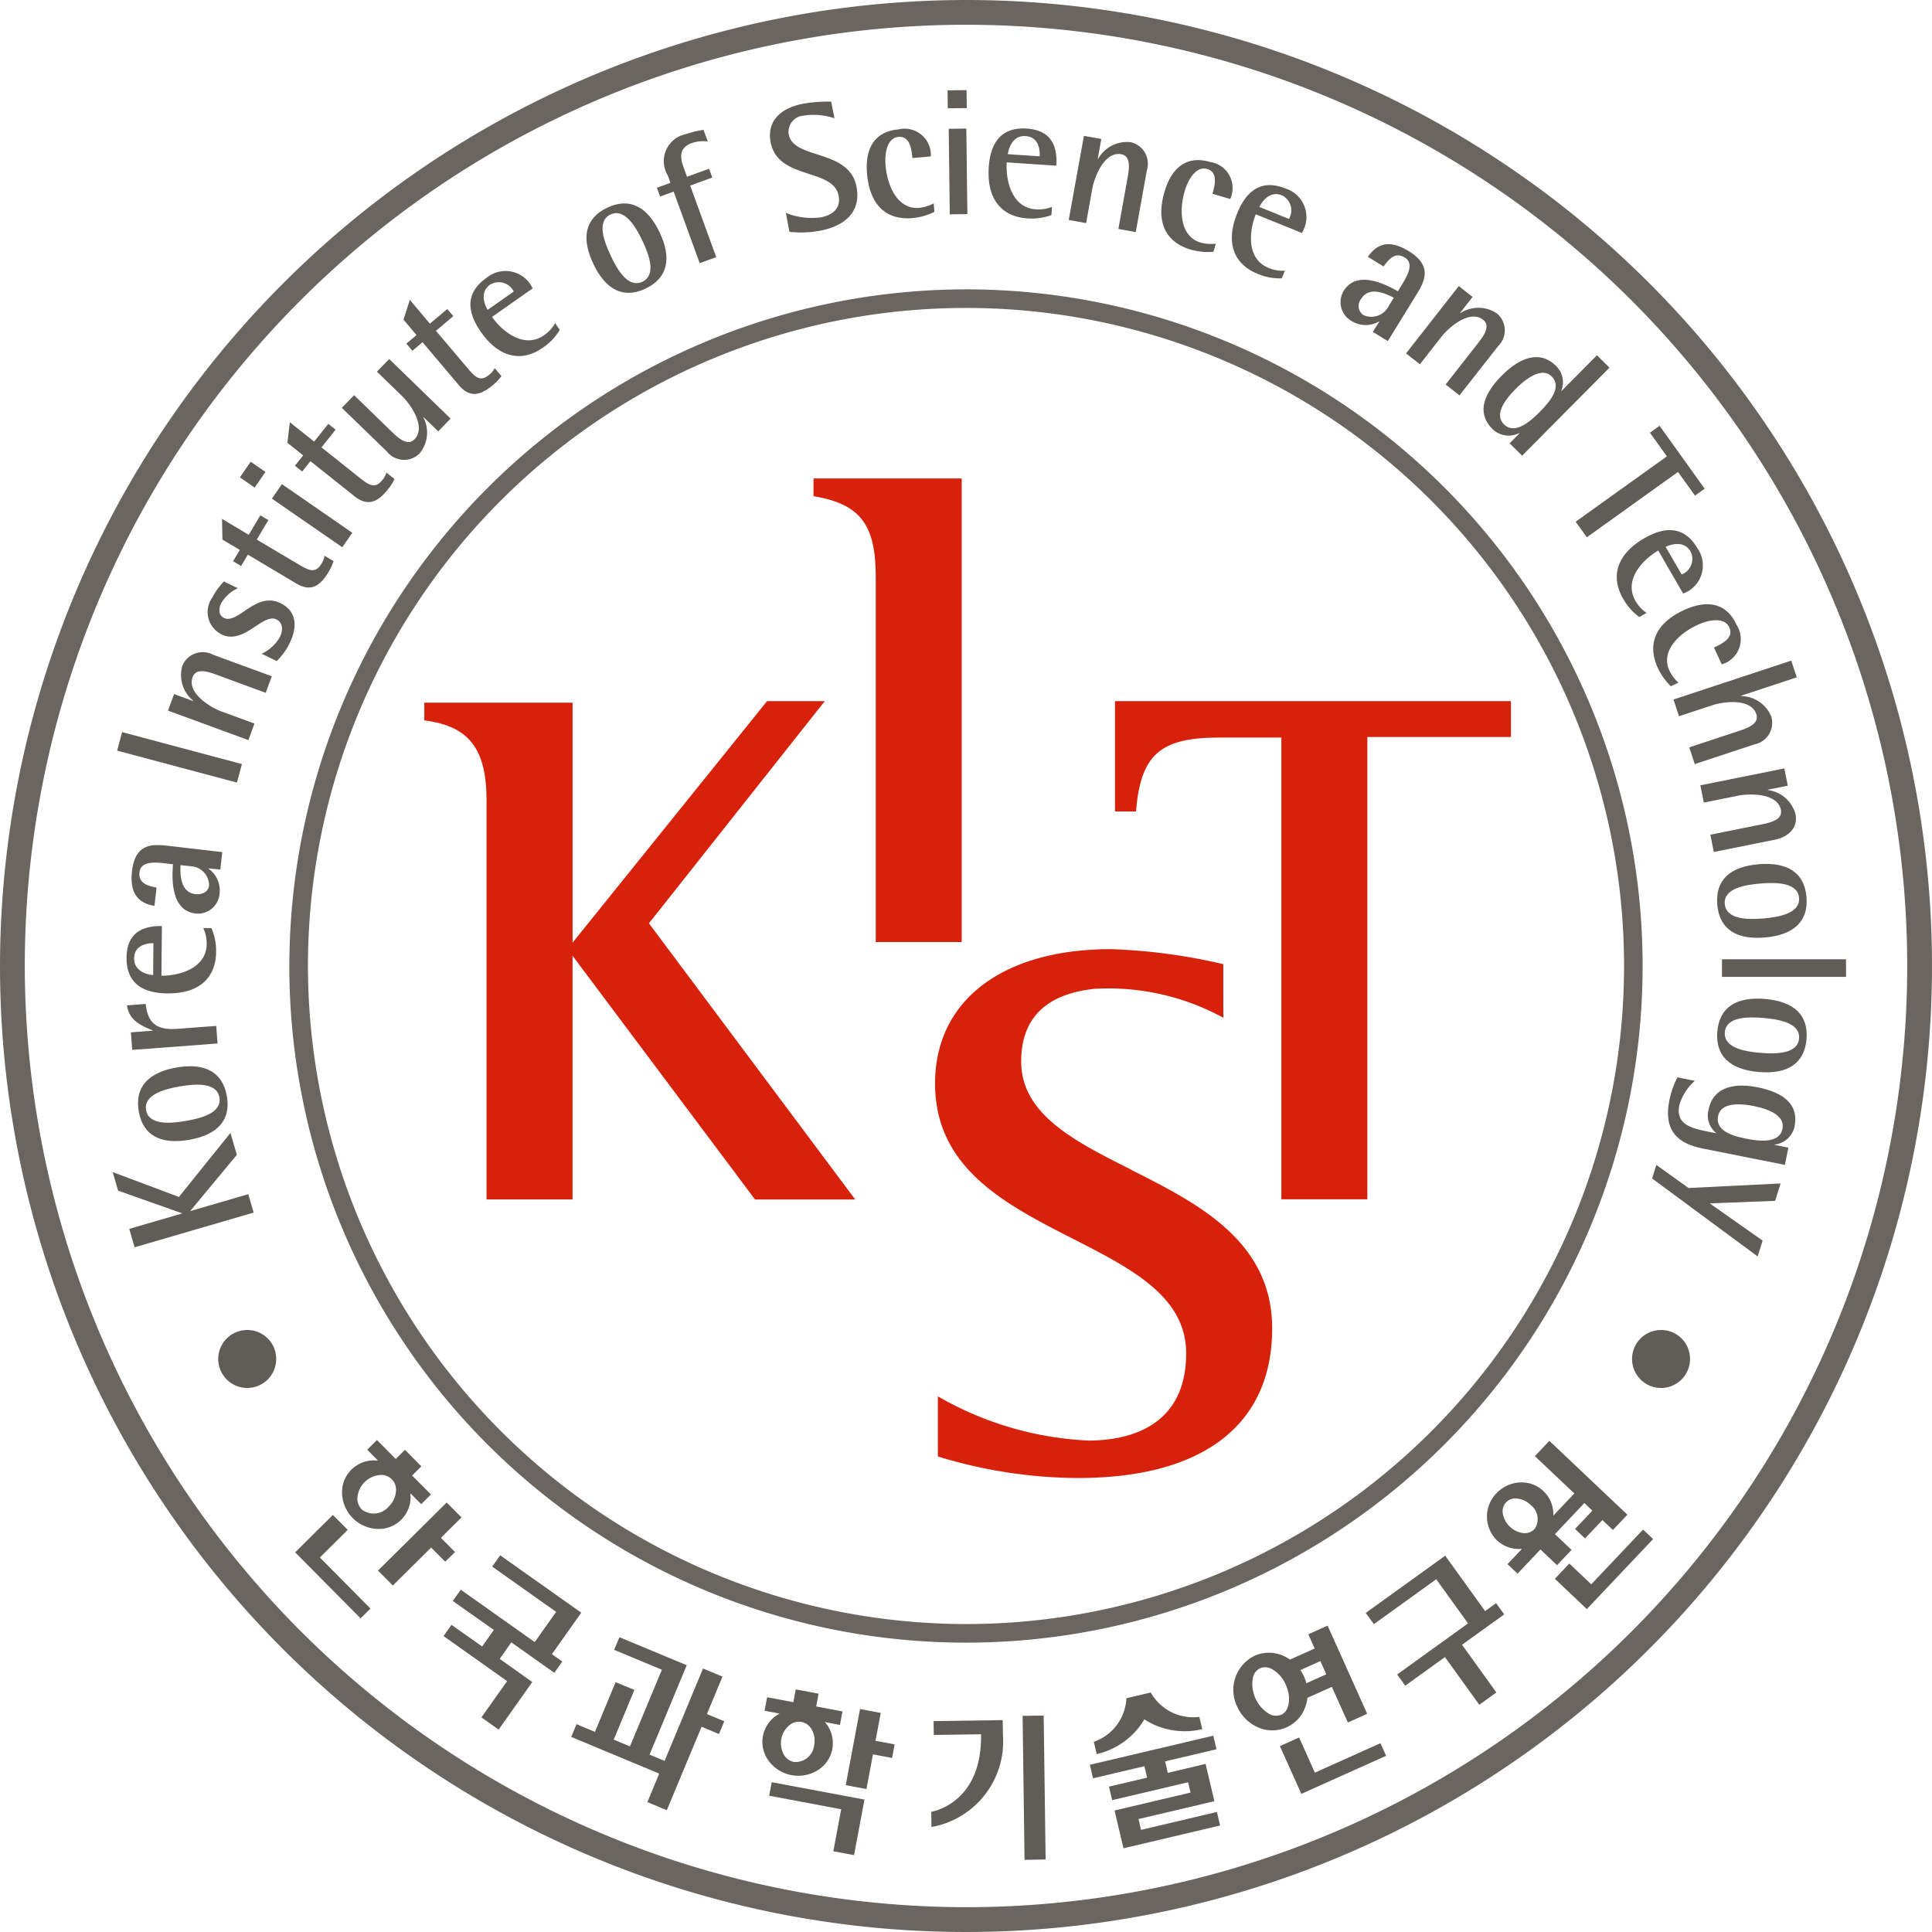
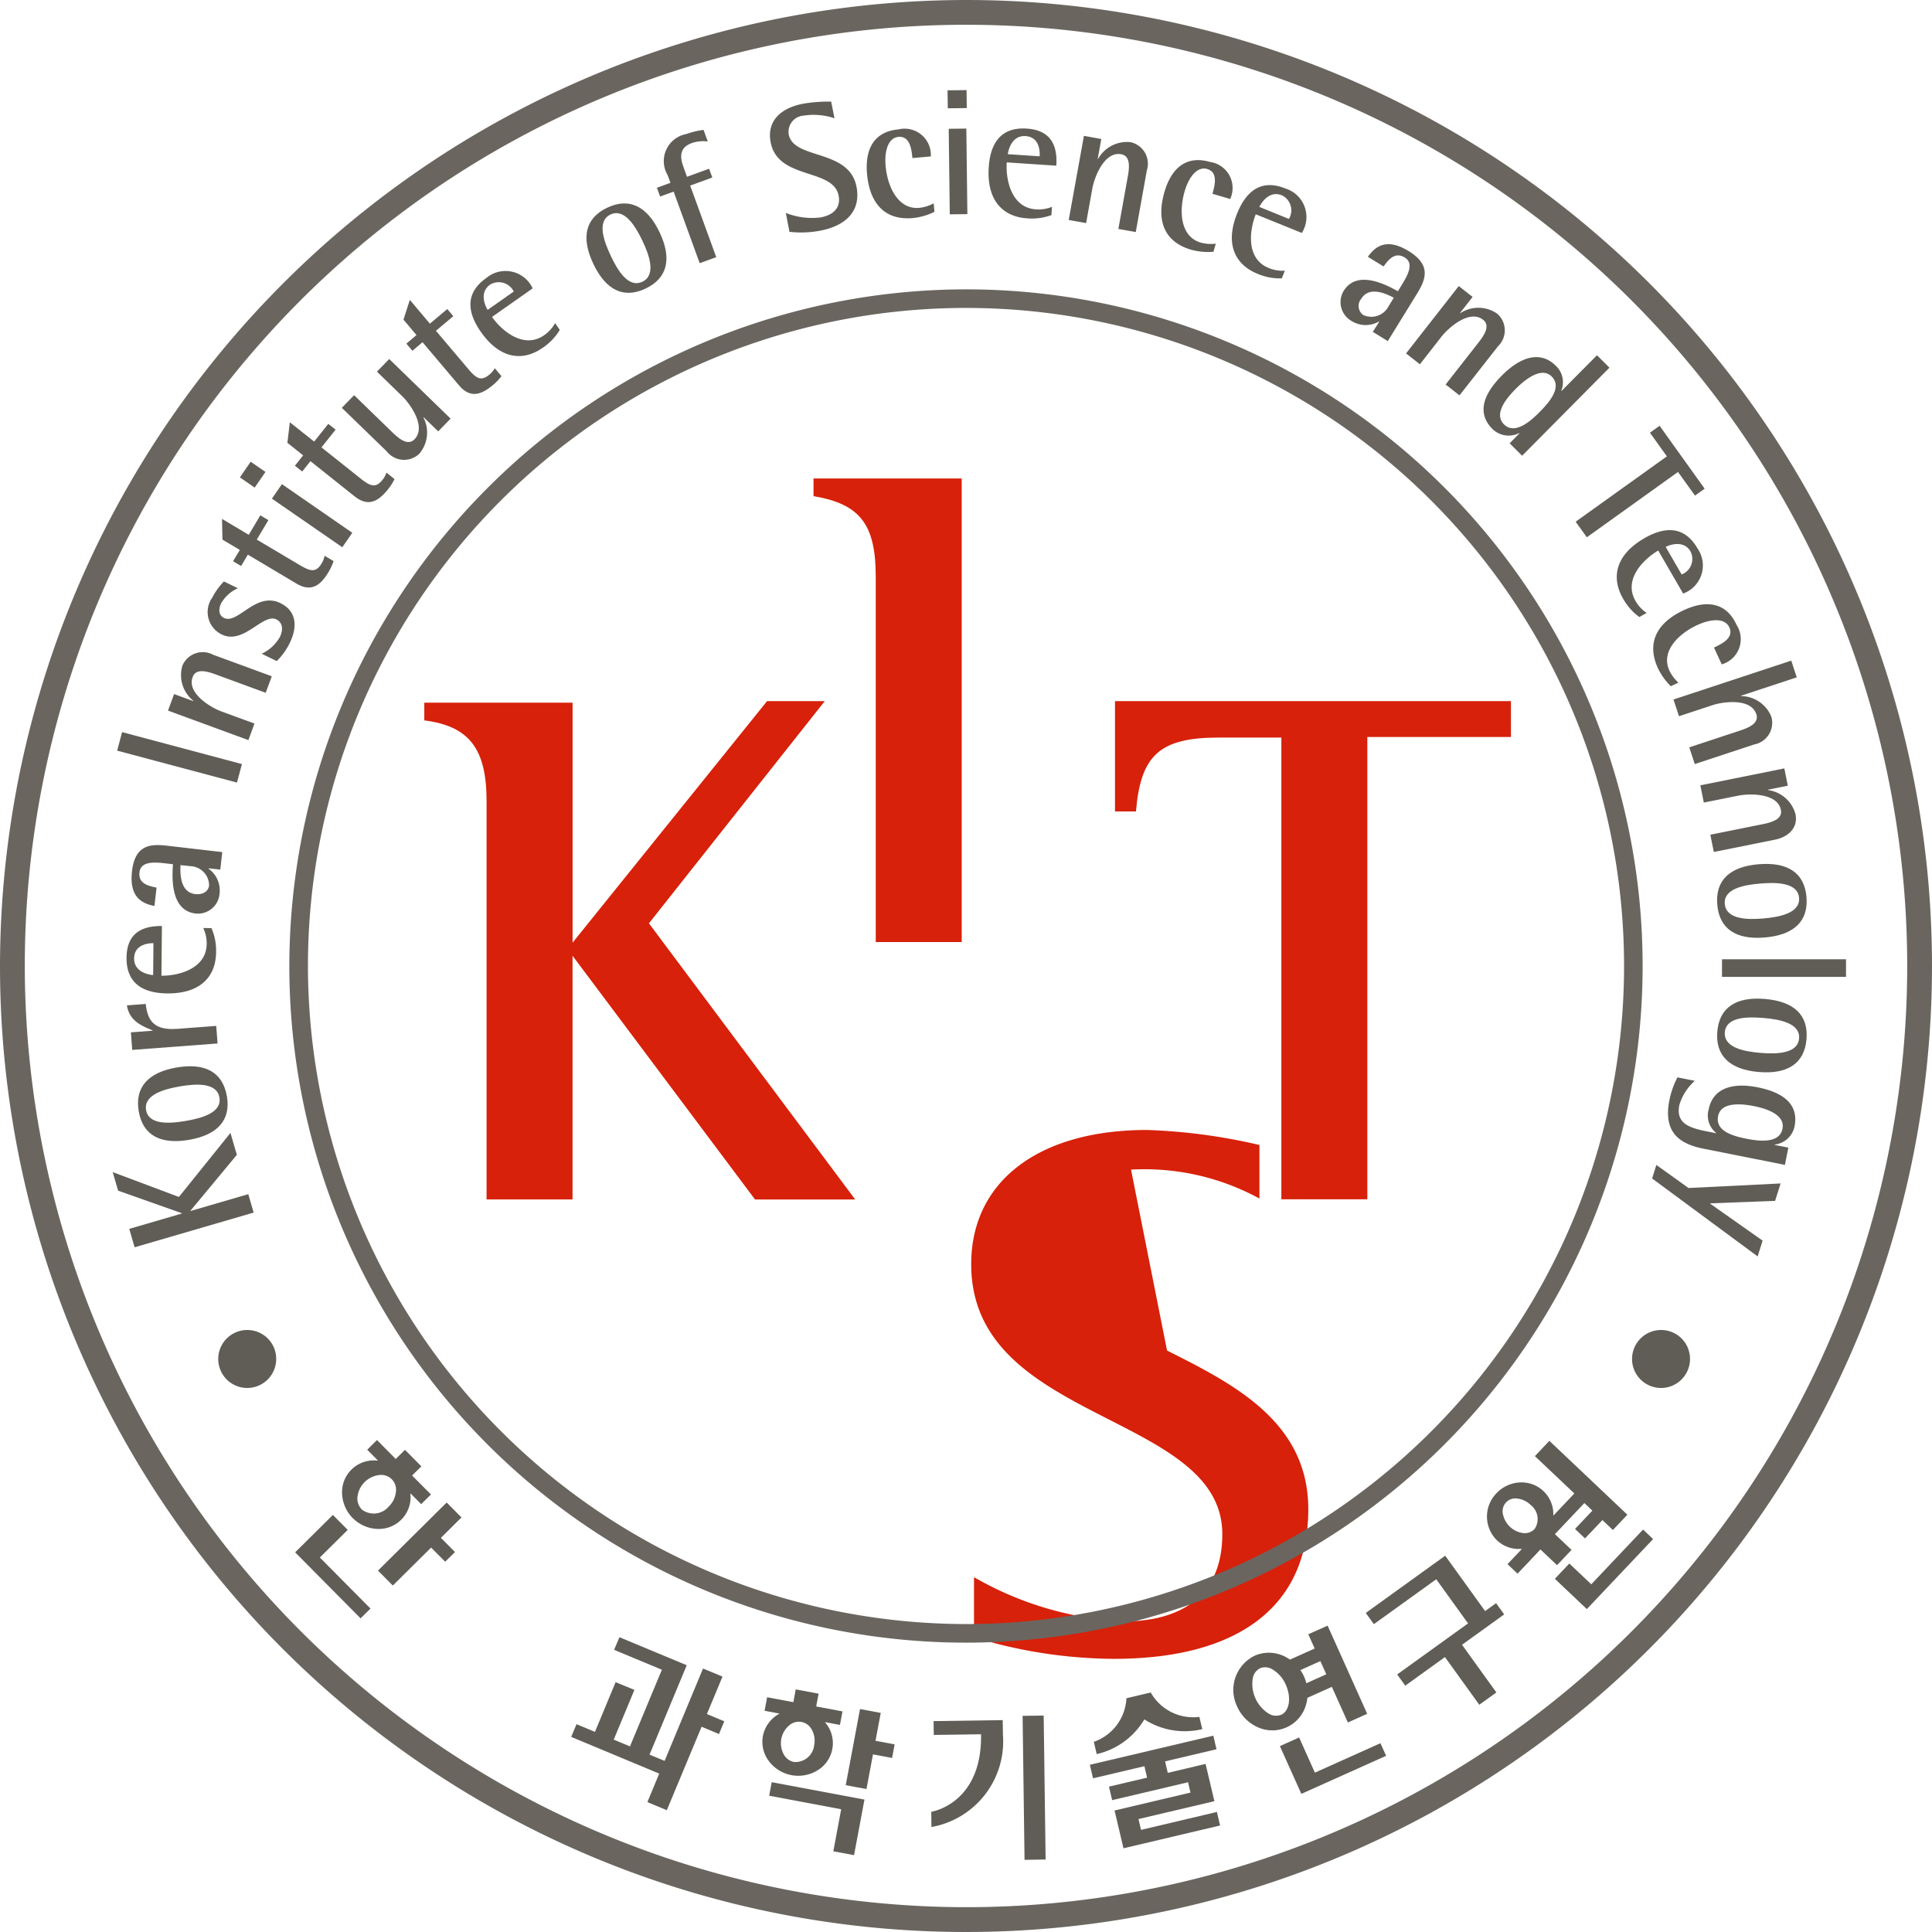
<svg xmlns="http://www.w3.org/2000/svg" data-name="그룹 12491" width="100" height="100" viewBox="0 0 100 100">
  <defs>
    <clipPath id="ezp8aezc6a">
      <path data-name="사각형 4276" style="fill:none" d="M0 0h100v100H0z" />
    </clipPath>
  </defs>
  <g data-name="그룹 12490" style="clip-path:url(#ezp8aezc6a)">
    <path data-name="패스 6754" d="M91.67 73.4V49.406H84v.918h.021c2.4.411 3.2 1.465 3.2 4.178V73.4z" transform="translate(-41.892 -24.64)" style="fill:#d7210a" />
    <path data-name="패스 6755" d="M64.538 72.4h-2.984L51.488 84.9V72.479h-7.675v.92h.023c2.3.3 3.2 1.466 3.2 4.176v20.618h4.45V85.579l9.444 12.614h5.185L55.44 83.9l9.1-11.5" transform="translate(-21.851 -36.109)" style="fill:#d7210a" />
-     <path data-name="패스 6756" d="M106.7 109.412c-2.924-1.471-5.686-2.86-5.686-5.6 0-2.231 1.284-3.5 3.816-3.759a12.416 12.416 0 0 1 6.608 1.477l.039.024v-2.78h-.02a29.616 29.616 0 0 0-5.8-.773c-5.613 0-9.1 2.662-9.1 6.947 0 4.4 3.637 6.259 7.155 8.053 3 1.532 5.842 2.981 5.842 5.916 0 3.932-3.171 4.519-5.062 4.519a17.136 17.136 0 0 1-7.752-2.267l-.038-.02v3.11l.018.006a25.039 25.039 0 0 0 7.221 1.11c6.49 0 10.064-2.75 10.064-7.746 0-4.534-3.884-6.488-7.311-8.212" transform="translate(-48.158 -48.873)" style="fill:#d7210a" />
+     <path data-name="패스 6756" d="M106.7 109.412a12.416 12.416 0 0 1 6.608 1.477l.039.024v-2.78h-.02a29.616 29.616 0 0 0-5.8-.773c-5.613 0-9.1 2.662-9.1 6.947 0 4.4 3.637 6.259 7.155 8.053 3 1.532 5.842 2.981 5.842 5.916 0 3.932-3.171 4.519-5.062 4.519a17.136 17.136 0 0 1-7.752-2.267l-.038-.02v3.11l.018.006a25.039 25.039 0 0 0 7.221 1.11c6.49 0 10.064-2.75 10.064-7.746 0-4.534-3.884-6.488-7.311-8.212" transform="translate(-48.158 -48.873)" style="fill:#d7210a" />
    <path data-name="패스 6757" d="M135.6 72.4h-20.467v5.709h1.088v-.024c.245-2.912 1.249-3.8 4.294-3.8h3.229v23.9h4.45V74.257h7.433V72.4z" transform="translate(-57.421 -36.109)" style="fill:#d7210a" />
    <path data-name="패스 6758" d="m89.858 178.3-.989-.186.271-1.443c-.036-.006-1.036-.195-1.072-.2-.007.037-.733 3.9-.739 3.939.035.006 1.037.2 1.073.2l.336-1.793.989.186.132-.7" transform="translate(-43.553 -88.011)" style="fill:#5f5d56" />
    <path data-name="패스 6759" d="m82.744 187.6 1.072.2.539-2.876-4.8-.9-.133.7 3.728.7z" transform="translate(-39.611 -91.778)" style="fill:#5f5d56" />
    <path data-name="패스 6760" d="m82.072 176.283-.076-.1-.036-.048.776.147.132-.7-1.361-.256s.117-.627.125-.661l-1.183-.223c-.008.036-.124.662-.124.662l-1.358-.255-.132.7.777.146-.044.024a1.68 1.68 0 0 0-.819 1.135 1.651 1.651 0 0 0 .27 1.248 1.907 1.907 0 0 0 2.618.492 1.644 1.644 0 0 0 .435-2.312m-1.715 1.918a.776.776 0 0 1-.5-.343 1.207 1.207 0 0 1 .3-1.589.749.749 0 0 1 1.09.205 1.154 1.154 0 0 1 .155.852.975.975 0 0 1-1.044.875" transform="translate(-39.261 -87)" style="fill:#5f5d56" />
    <path data-name="패스 6761" d="m42.508 158.208.508-.5-.729-.736s1.038-1.031 1.065-1.055a281.69 281.69 0 0 0-.768-.773c-.026.026-3.528 3.5-3.554 3.523l.767.774 1.982-1.965z" transform="translate(-19.465 -77.374)" style="fill:#5f5d56" />
    <path data-name="패스 6762" d="m34.379 161.272-2.621-2.643L33.2 157.2l-.767-.774-1.953 1.936 3.387 3.417z" transform="translate(-15.203 -78.013)" style="fill:#5f5d56" />
    <path data-name="패스 6763" d="m38.86 151.632-.006-.12v-.063l.557.561.506-.5-.976-.982.479-.474-.847-.855-.479.474-.971-.981-.506.5.557.562h-.051a1.645 1.645 0 0 0-1.808 1.65 1.908 1.908 0 0 0 1.876 1.891 1.646 1.646 0 0 0 1.672-1.657m-2.534.637a.8.8 0 0 1-.22-.586 1.282 1.282 0 0 1 1.2-1.191.764.764 0 0 1 .8.811 1.226 1.226 0 0 1-.376.824 1.014 1.014 0 0 1-1.409.144" transform="translate(-17.611 -74.156)" style="fill:#5f5d56" />
    <path data-name="패스 6764" d="m61.2 169.7 2.474 1.03-1.652 3.968-.841-.35 1.071-2.574c-.034-.014-.938-.389-.973-.4l-1.07 2.574s-.919-.383-.953-.4l-.275.659c.034.016 4.555 1.9 4.555 1.9s-.6 1.44-.613 1.474l1.006.42 1.8-4.319.9.376.275-.659-.9-.375.807-1.938-1.007-.419-1.989 4.782-.78-.324 1.925-4.628-3.482-1.449z" transform="translate(-29.415 -84.305)" style="fill:#5f5d56" />
-     <path data-name="패스 6765" d="M48.731 160.6c-.019.03-.392.557-.414.585l3.309 2.343-1.107 1.564-3.829-2.711-.413.582 2.125 1.5-.605.856-1.587-1.119-.412.581 3.292 2.332-1.33 1.877.89.631 1.742-2.46-1.686-1.2.6-.855 2.227 1.576.413-.582-.539-.381 1.52-2.148c-.03-.023-4.168-2.951-4.2-2.974" transform="translate(-22.841 -80.098)" style="fill:#5f5d56" />
    <path data-name="패스 6766" d="m115.55 176.166.01-.019.018.012a3.863 3.863 0 0 0 2.963.5h.021c-.009-.036-.142-.606-.151-.637h-.017a2.52 2.52 0 0 1-2.489-1.245s0-.01-.007-.019c-.031.007-1.234.291-1.264.3v.021a2.517 2.517 0 0 1-1.668 2.227l-.018.006c.008.03.142.6.149.636l.021-.005a3.871 3.871 0 0 0 2.43-1.768" transform="translate(-56.332 -87.155)" style="fill:#5f5d56" />
    <path data-name="패스 6767" d="M119.091 179.925a91.17 91.17 0 0 1-.165-.7l-6.39 1.507.164.7 2.659-.627.139.593-1.973.465c.008.034.156.66.164.7l3.93-.927.126.535-3.931.927.462 1.956 5-1.18-.164-.7c-.036.01-3.928.927-3.928.927l-.131-.56 3.928-.925-.455-1.929c-.036.01-1.957.463-1.957.463l-.139-.595 2.659-.627" transform="translate(-56.125 -89.387)" style="fill:#5f5d56" />
    <path data-name="패스 6768" d="m165.635 158.433-.519-.492-2.681 2.833s-1.109-1.051-1.136-1.075l-.749.791 1.655 1.567z" transform="translate(-80.071 -78.771)" style="fill:#5f5d56" />
    <path data-name="패스 6769" d="m158.1 153.337.518.491.9-.95s.518.489.542.514l.751-.791-4.039-3.824c-.024.026-.725.765-.749.792l2.042 1.932-1.053 1.112-.031.033-.009-.216a1.641 1.641 0 0 0-1.585-1.5 1.781 1.781 0 0 0-1.353.561 1.722 1.722 0 0 0 .024 2.434 1.647 1.647 0 0 0 1.076.449h.216l-.031.033-.714.753.52.493 1.185-1.253.86.814c.025-.026.724-.766.751-.792a437.39 437.39 0 0 1-.861-.814l1.524-1.611.415.393-.9.95m-2.1.01a.7.7 0 0 1-.592.2 1.233 1.233 0 0 1-1.039-.983.66.66 0 0 1 .754-.8 1.17 1.17 0 0 1 .678.327.919.919 0 0 1 .2 1.259" transform="translate(-76.577 -74.2)" style="fill:#5f5d56" />
    <path data-name="패스 6770" d="m147.77 163.1-.567.408s-2.043-2.836-2.066-2.866l-4.111 2.962c.022.028.4.552.419.581l3.228-2.324 1.647 2.285-3.669 2.643c.022.029.4.551.419.58.029-.023 2.054-1.48 2.054-1.48l1.777 2.468.884-.636-1.777-2.469 2.183-1.572-.418-.579" transform="translate(-70.334 -80.119)" style="fill:#5f5d56" />
    <path data-name="패스 6771" d="m132.16 179.853 1.11 2.472 4.388-1.97-.294-.652-3.393 1.524-.816-1.821-.995.448" transform="translate(-65.913 -89.475)" style="fill:#5f5d56" />
    <path data-name="패스 6772" d="M134.3 172.431c-.016-.033-2.035-4.533-2.051-4.567-.033.014-.961.431-1 .445l.331.738-1.277.573-.01-.006a2.022 2.022 0 0 0-.306-.175 1.826 1.826 0 0 0-1.52-.016 1.968 1.968 0 0 0-.9 2.627 2.1 2.1 0 0 0 1.039 1.058 1.812 1.812 0 0 0 2.519-1.131 1.984 1.984 0 0 0 .077-.364v-.013l1.267-.569.829 1.845.995-.448m-4.455.049a.711.711 0 0 1-.63-.055 1.82 1.82 0 0 1-.83-1.848.716.716 0 0 1 .377-.507.708.708 0 0 1 .63.056 1.683 1.683 0 0 1 .7.8c.3.666.189 1.364-.243 1.557m1.307-1.635-.006-.021a2.08 2.08 0 0 0-.114-.325 2.144 2.144 0 0 0-.176-.316l-.013-.019 1.017-.457.018-.007.306.681z" transform="translate(-63.532 -83.72)" style="fill:#5f5d56" />
    <path data-name="패스 6773" d="m106.778 184.6-.1-7.451-1.091.015.1 7.452 1.091-.016" transform="translate(-52.657 -88.352)" style="fill:#5f5d56" />
    <path data-name="패스 6774" d="M96.168 183.15a4.5 4.5 0 0 0 3.7-4.779l-.011-.754-3.578.051.01.716 2.447-.034v.019c.049 3.448-2.36 3.955-2.576 3.993z" transform="translate(-47.957 -88.584)" style="fill:#5f5d56" />
    <path data-name="패스 6775" d="m12.772 122.9-.278-.953 2.724-.794-.006-.018-3.294-1.165-.281-.961 3.427 1.286 2.668-3.315.331 1.135-2.4 2.891v.017l2.992-.872.278.953z" transform="translate(-5.804 -58.341)" style="fill:#5f5d56" />
    <path data-name="패스 6776" d="M16.715 112.93c-.8.137-1.915.228-2.051-.564s.946-1.087 1.744-1.224 1.915-.227 2.052.573-.948 1.078-1.745 1.215m2.13-1.281c-.214-1.245-1.128-1.739-2.6-1.486s-2.175 1.023-1.961 2.268 1.127 1.73 2.6 1.477 2.176-1.014 1.963-2.259" transform="translate(-7.103 -54.91)" style="fill:#5f5d56" />
    <path data-name="패스 6777" d="m13.378 106.044-.069-.909 1.123-.085v-.018c-.616-.243-1.206-.516-1.33-1.293l.974-.074c.094.871.44 1.378 1.628 1.289l2.022-.152.069.909z" transform="translate(-6.534 -51.701)" style="fill:#5f5d56" />
    <path data-name="패스 6778" d="M14.445 98.159c-.251-.021-.994-.164-.986-.868.007-.677.659-.787 1-.784zm2.593-2.437a1.863 1.863 0 0 1 .177.823c-.013 1.29-1.468 1.654-2.343 1.646l.026-2.572c-.856-.009-1.817.243-1.831 1.633-.014 1.354.874 1.841 2.1 1.854 1.787.019 2.522-.93 2.534-2.122a2.931 2.931 0 0 0-.238-1.257z" transform="translate(-6.517 -47.688)" style="fill:#5f5d56" />
    <path data-name="패스 6779" d="M16.637 88.357a1 1 0 0 1 .962 1c-.034.3-.318.49-.715.445-.814-.093-.78-1.125-.764-1.5zm1.543.177.1-.906-2.833-.328c-.86-.1-1.678-.074-1.837 1.316-.154 1.345.51 1.675 1.161 1.8l.109-.95c-.513-.1-.946-.245-.882-.8.069-.6.864-.509 1.345-.454l.387.045c-.037.568-.18 2.4 1.178 2.551a1.122 1.122 0 0 0 1.234-1.039 1.373 1.373 0 0 0-.574-1.283v-.018z" transform="translate(-6.777 -43.524)" style="fill:#5f5d56" />
    <path data-name="사각형 4274" transform="rotate(-75.072 28.316 15.48)" style="fill:#5f5d56" d="M0 0h.992v6.419H0z" />
    <path data-name="패스 6780" d="m17.348 70.39.315-.856.987.362.006-.017a1.707 1.707 0 0 1-.564-1.812 1.141 1.141 0 0 1 1.588-.57l3.04 1.116-.315.855-2.6-.955c-.524-.192-1.023-.29-1.182.142-.311.847.964 1.585 1.479 1.774l1.721.632-.315.856z" transform="translate(-8.652 -33.609)" style="fill:#5f5d56" />
    <path data-name="패스 6781" d="M23.029 60.392a1.9 1.9 0 0 0-.867.782c-.126.26-.151.609.149.755.72.35 1.648-1.386 2.919-.767.853.415.888 1.236.489 2.055a3.361 3.361 0 0 1-.677.945l-.778-.379a2.114 2.114 0 0 0 .94-.867c.229-.471.073-.788-.178-.91-.7-.342-1.694 1.333-2.831.779a1.289 1.289 0 0 1-.487-1.913 3.437 3.437 0 0 1 .6-.831z" transform="translate(-10.718 -29.945)" style="fill:#5f5d56" />
    <path data-name="패스 6782" d="M28.705 55.577a2.751 2.751 0 0 1-.267.575c-.439.737-.925 1.025-1.66.587l-2.51-1.495-.35.589-.416-.248.35-.585-.9-.533-.021-1.073 1.383.824.6-1.009.416.248-.6 1.008 2.191 1.3c.559.333.863.441 1.163-.063a1.067 1.067 0 0 0 .153-.4z" transform="translate(-11.439 -26.536)" style="fill:#5f5d56" />
    <path data-name="패스 6783" d="m26.427 49.585.518-.75 3.643 2.518-.518.749zm-1.658-1.1.559-.81.765.529-.559.81z" transform="translate(-12.353 -23.776)" style="fill:#5f5d56" />
    <path data-name="패스 6784" d="M35.218 46.541a2.7 2.7 0 0 1-.342.534c-.533.671-1.054.891-1.724.358l-2.285-1.82-.427.536-.378-.3.427-.537-.816-.649.127-1.063 1.259 1 .731-.918.378.3-.73.918 1.994 1.588c.509.406.8.553 1.161.094a1.077 1.077 0 0 0 .207-.378z" transform="translate(-14.798 -21.743)" style="fill:#5f5d56" />
    <path data-name="패스 6785" d="m39.535 40.088-.012.013a1.694 1.694 0 0 1-.216 1.878 1.141 1.141 0 0 1-1.683-.124L35.3 39.6l.635-.654 1.989 1.931c.4.389.818.681 1.138.35.629-.648-.237-1.84-.631-2.222l-1.315-1.277.635-.654 3.178 3.085-.641.66z" transform="translate(-17.606 -18.491)" style="fill:#5f5d56" />
    <path data-name="패스 6786" d="M46.734 34.917a2.732 2.732 0 0 1-.44.458c-.655.554-1.207.668-1.76.015l-1.886-2.23-.524.443-.312-.369.523-.443-.673-.8.329-1.022 1.038 1.231.9-.757.313.369-.9.757 1.647 1.946c.42.5.673.7 1.121.319a1.074 1.074 0 0 0 .276-.33z" transform="translate(-20.778 -15.447)" style="fill:#5f5d56" />
    <path data-name="패스 6787" d="M49.469 29.988c-.13-.216-.446-.9.129-1.307a.863.863 0 0 1 1.222.358zm3.492.685a1.853 1.853 0 0 1-.565.625c-1.056.741-2.2-.228-2.7-.944l2.104-1.479a1.545 1.545 0 0 0-2.4-.535c-1.108.778-.985 1.784-.28 2.789 1.027 1.462 2.226 1.506 3.2.821a2.93 2.93 0 0 0 .883-.926z" transform="translate(-24.229 -13.949)" style="fill:#5f5d56" />
    <path data-name="패스 6788" d="M61.813 23.707c-.348-.731-.737-1.782-.012-2.127s1.3.618 1.65 1.349.736 1.782 0 2.13-1.294-.621-1.641-1.352m1.809 1.705c1.141-.542 1.368-1.556.726-2.909s-1.572-1.818-2.713-1.276-1.361 1.553-.718 2.906 1.564 1.822 2.705 1.279" transform="translate(-30.203 -10.476)" style="fill:#5f5d56" />
    <path data-name="패스 6789" d="m68.694 16.607-.7.255-.165-.454.7-.256-.143-.393a1.425 1.425 0 0 1 .964-2.131 4.36 4.36 0 0 1 .892-.215l.219.6a1.812 1.812 0 0 0-.825.082c-.7.252-.593.8-.431 1.245l.18.5 1.145-.416.165.455-1.145.416L70.9 20l-.857.311z" transform="translate(-33.827 -6.69)" style="fill:#5f5d56" />
    <path data-name="패스 6790" d="M82.849 11.35a3.379 3.379 0 0 0-1.6-.137.839.839 0 0 0-.769.972c.255 1.325 3.129.733 3.508 2.707.255 1.325-.637 2.037-1.869 2.274a5.359 5.359 0 0 1-1.6.061l-.188-.977a3.674 3.674 0 0 0 1.809.23c.638-.123 1.046-.486.923-1.125-.278-1.443-3.14-.8-3.518-2.761-.2-1.023.424-1.758 1.691-2a7.928 7.928 0 0 1 1.441-.107z" transform="translate(-39.656 -5.228)" style="fill:#5f5d56" />
    <path data-name="패스 6791" d="M93 17.621a3.275 3.275 0 0 1-1.122.323c-1.357.119-2.223-.655-2.366-2.3-.115-1.316.4-2.183 1.629-2.291a1.359 1.359 0 0 1 1.673 1.4l-.953.084c-.047-.528-.155-1.144-.721-1.095-.522.046-.736.7-.666 1.5.094 1.075.643 2.269 1.74 2.173a2.048 2.048 0 0 0 .749-.234z" transform="translate(-44.635 -6.656)" style="fill:#5f5d56" />
    <path data-name="패스 6792" d="m97.9 11.307.911-.011.054 4.428-.911.011zm-.061-1.99.983-.012.012.93-.983.012z" transform="translate(-48.794 -4.641)" style="fill:#5f5d56" />
    <path data-name="패스 6793" d="M103.073 14.6c.035-.25.22-.983.922-.936.675.046.749.7.726 1.047zm2.287 2.726a1.858 1.858 0 0 1-.832.131c-1.288-.086-1.569-1.56-1.511-2.432l2.566.171c.057-.854-.14-1.828-1.527-1.92-1.35-.09-1.887.769-1.969 1.994-.12 1.782.787 2.57 1.975 2.65a2.94 2.94 0 0 0 1.268-.167z" transform="translate(-50.909 -6.62)" style="fill:#5f5d56" />
    <path data-name="패스 6794" d="m111.143 14.03.9.161-.186 1.035h.018a1.708 1.708 0 0 1 1.687-.869 1.141 1.141 0 0 1 .837 1.465l-.572 3.187-.9-.161.49-2.728c.1-.549.108-1.058-.345-1.14-.888-.159-1.394 1.224-1.491 1.764l-.324 1.8-.9-.161z" transform="translate(-55.04 -6.997)" style="fill:#5f5d56" />
    <path data-name="패스 6795" d="M122.614 21.276a3.289 3.289 0 0 1-1.163-.108c-1.308-.384-1.832-1.42-1.368-3 .372-1.268 1.165-1.888 2.352-1.54a1.359 1.359 0 0 1 1.046 1.916l-.918-.269c.149-.509.273-1.122-.273-1.282-.5-.147-.94.383-1.165 1.15-.3 1.036-.228 2.347.829 2.658a2.023 2.023 0 0 0 .783.056z" transform="translate(-59.807 -8.245)" style="fill:#5f5d56" />
    <path data-name="패스 6796" d="M128.621 20.246c.111-.226.516-.865 1.168-.6a.862.862 0 0 1 .362 1.221zm1.32 3.3a1.845 1.845 0 0 1-.831-.136c-1.2-.484-1-1.971-.674-2.782l2.384.965a1.545 1.545 0 0 0-.85-2.3c-1.255-.508-2.033.14-2.494 1.279-.671 1.656-.056 2.687 1.048 3.134a2.936 2.936 0 0 0 1.257.238z" transform="translate(-63.437 -9.536)" style="fill:#5f5d56" />
    <path data-name="패스 6797" d="M140.9 28.43a1 1 0 0 1-1.314.448.577.577 0 0 1-.1-.837c.429-.7 1.349-.229 1.686-.054zm-.815 1.323.776.478 1.5-2.433c.454-.737.779-1.487-.413-2.221-1.153-.709-1.734-.248-2.119.291l.815.5c.3-.425.623-.753 1.1-.46.514.317.095 1-.159 1.411l-.2.333c-.5-.274-2.093-1.179-2.81-.015a1.122 1.122 0 0 0 .419 1.558 1.376 1.376 0 0 0 1.406.024l.016.01z" transform="translate(-69.029 -12.576)" style="fill:#5f5d56" />
    <path data-name="패스 6798" d="m147.911 29.54.717.562-.649.828.014.011a1.709 1.709 0 0 1 1.9.022 1.141 1.141 0 0 1 .055 1.686l-2 2.548-.717-.562 1.71-2.182c.344-.44.59-.885.228-1.169-.71-.557-1.8.43-2.143.862l-1.126 1.442-.717-.562z" transform="translate(-72.406 -14.733)" style="fill:#5f5d56" />
    <path data-name="패스 6799" d="M154.843 38.433c.544-.548 1.36-1.154 1.867-.652.557.553-.1 1.317-.643 1.865-.518.522-1.289 1.146-1.821.618s.08-1.31.6-1.832m-.31 2.811.647.642 4.521-4.558-.647-.642-1.835 1.85-.013-.013a1.167 1.167 0 0 0-.29-1.3c-.807-.8-1.841-.438-2.778.507-.9.9-1.362 1.912-.484 2.783a1.206 1.206 0 0 0 1.377.2l.013.013z" transform="translate(-76.398 -18.297)" style="fill:#5f5d56" />
    <path data-name="패스 6800" d="m167.425 45.547-.878-1.225.5-.358 2.333 3.257-.5.358-.88-1.225-4.719 3.382-.578-.807z" transform="translate(-81.147 -21.926)" style="fill:#5f5d56" />
    <path data-name="패스 6801" d="M169.478 55.608c.226-.11.938-.366 1.291.242a.862.862 0 0 1-.463 1.186zm-.986 3.418a1.853 1.853 0 0 1-.573-.617c-.647-1.116.419-2.172 1.175-2.611l1.289 2.226a1.545 1.545 0 0 0 .742-2.339c-.679-1.171-1.691-1.137-2.754-.522-1.545.9-1.694 2.087-1.1 3.118a2.919 2.919 0 0 0 .847.959z" transform="translate(-83.264 -27.302)" style="fill:#5f5d56" />
    <path data-name="패스 6802" d="M171.62 66.641a3.265 3.265 0 0 1-.677-.951c-.563-1.241-.121-2.314 1.378-3 1.2-.546 2.191-.35 2.7.775a1.359 1.359 0 0 1-.768 2.044l-.4-.871c.483-.22 1.028-.526.793-1.044-.217-.476-.9-.461-1.633-.131-.983.447-1.926 1.361-1.471 2.363a2.037 2.037 0 0 0 .47.629z" transform="translate(-85.137 -31.122)" style="fill:#5f5d56" />
    <path data-name="패스 6803" d="m178.9 68.214.285.866-2.888.953.005.018a1.706 1.706 0 0 1 1.568 1.07 1.14 1.14 0 0 1-.889 1.433l-3.075 1.015-.285-.866 2.633-.869c.53-.174.982-.409.838-.846-.283-.857-1.74-.642-2.262-.47l-1.74.574-.286-.865z" transform="translate(-86.185 -34.021)" style="fill:#5f5d56" />
    <path data-name="패스 6804" d="m179.928 79.346.179.894-1.03.208v.018a1.706 1.706 0 0 1 1.428 1.25c.15.743-.424 1.19-1.054 1.317l-3.173.638-.18-.893 2.718-.547c.547-.11 1.024-.289.933-.74-.178-.885-1.65-.846-2.189-.738l-1.8.361-.179-.893z" transform="translate(-87.571 -39.573)" style="fill:#5f5d56" />
    <path data-name="패스 6805" d="M179.557 90.231c.807-.068 1.927-.061 1.995.739s-1.037 1-1.844 1.069-1.927.061-2-.748 1.038-.993 1.845-1.06m-2.234 1.092c.105 1.259.974 1.829 2.467 1.7s2.255-.832 2.15-2.091-.973-1.82-2.466-1.7-2.256.822-2.151 2.081" transform="translate(-88.433 -44.5)" style="fill:#5f5d56" />
    <path data-name="사각형 4275" transform="translate(89.13 49.652)" style="fill:#5f5d56" d="M0 0h6.42v.911H0z" />
    <path data-name="패스 6806" d="M179.709 104.112c.807.067 1.911.259 1.844 1.06s-1.189.815-2 .747-1.911-.26-1.843-1.069 1.188-.806 1.995-.738m-2.384.706c-.105 1.259.657 1.966 2.149 2.091s2.362-.445 2.467-1.7-.658-1.957-2.151-2.081-2.361.436-2.466 1.695" transform="translate(-88.433 -51.422)" style="fill:#5f5d56" />
    <path data-name="패스 6807" d="M176.688 112.735c.7.14 1.616.46 1.473 1.176-.148.743-1.136.657-1.857.513s-1.629-.4-1.473-1.177c.141-.708 1.118-.66 1.857-.513m1.6 3.043.178-.894-.711-.141v-.018a1.186 1.186 0 0 0 1.031-.935c.241-1.213-.679-1.783-1.911-2.028-1.277-.255-2.31.027-2.533 1.142a1.153 1.153 0 0 0 .383 1.217v.018l-.475-.095c-.957-.191-1.612-.431-1.425-1.369a2.706 2.706 0 0 1 .8-1.249l-.9-.179a4.473 4.473 0 0 0-.416 1.178c-.336 1.69.544 2.271 1.766 2.514z" transform="translate(-85.901 -55.482)" style="fill:#5f5d56" />
    <path data-name="패스 6808" d="m172.479 121.493 4.765-.235-.284.9-3.356.129-.006.017 2.715 1.912-.257.818-5.462-4.034.22-.7z" transform="translate(-85.081 -60.002)" style="fill:#5f5d56" />
    <path data-name="패스 6809" d="M25.543 138.839a1.5 1.5 0 1 1-1.5-1.5 1.494 1.494 0 0 1 1.5 1.5" transform="translate(-11.247 -68.498)" style="fill:#5f5d56" />
    <path data-name="패스 6810" d="M171.531 138.839a1.5 1.5 0 1 1-1.5-1.5 1.494 1.494 0 0 1 1.5 1.5" transform="translate(-84.056 -68.498)" style="fill:#5f5d56" />
    <path data-name="패스 6811" d="M29.876 64.9A35.023 35.023 0 1 0 64.9 29.878 35.064 35.064 0 0 0 29.876 64.9m.963 0A34.061 34.061 0 1 1 64.9 98.962 34.1 34.1 0 0 1 30.839 64.9" transform="translate(-14.9 -14.901)" style="fill:#6a655f" />
    <path data-name="패스 6812" d="M0 50A50 50 0 1 0 50 0 50.057 50.057 0 0 0 0 50m1.283 0A48.717 48.717 0 1 1 50 98.716 48.773 48.773 0 0 1 1.283 50" style="fill:#6a655f" />
  </g>
</svg>